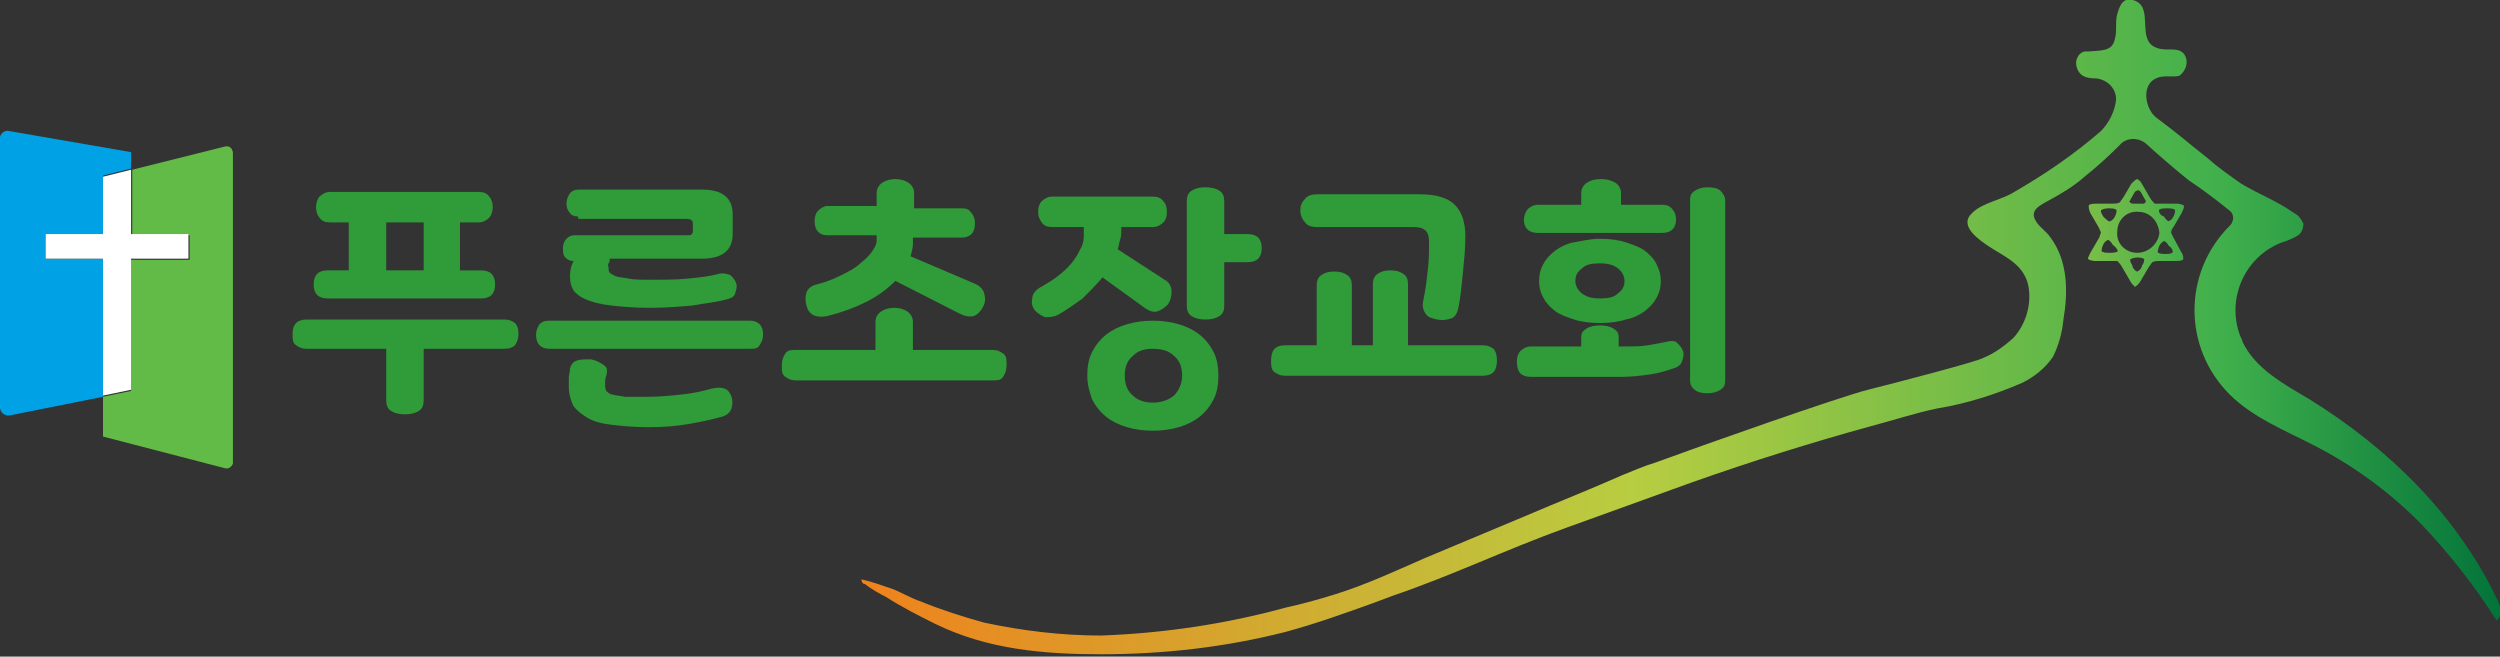
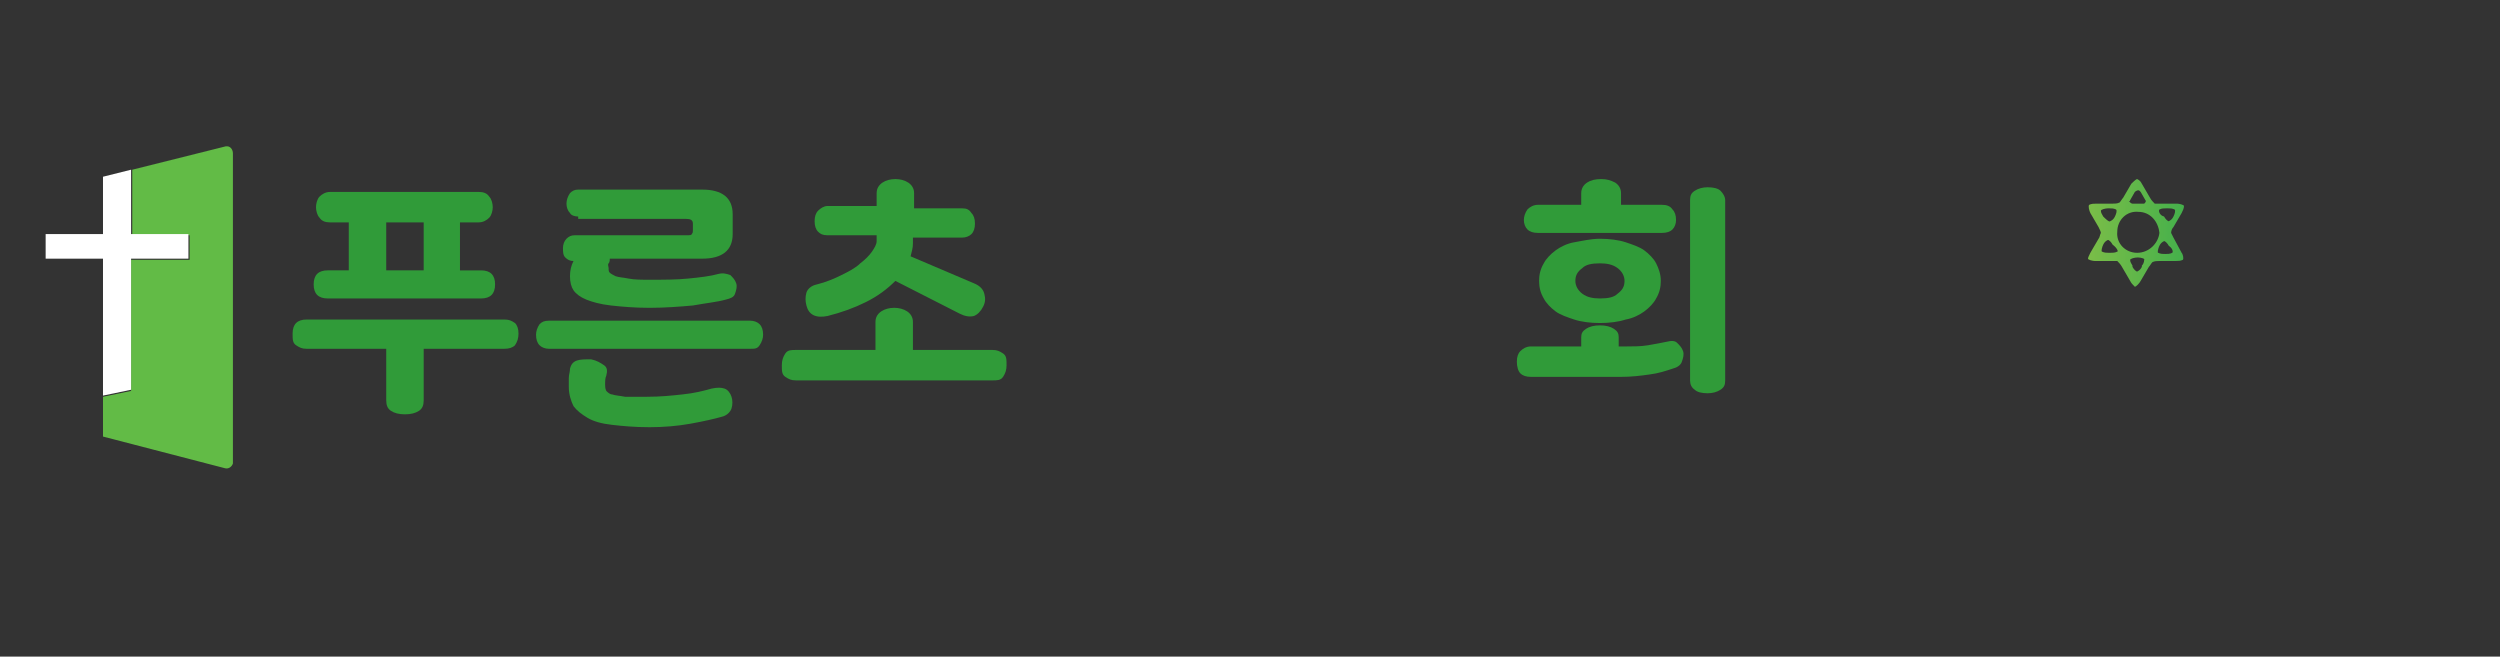
<svg xmlns="http://www.w3.org/2000/svg" version="1.1" id="레이어_1" x="0px" y="0px" viewBox="0 0 213.6 56.1" style="enable-background:new 0 0 213.6 56.1;" xml:space="preserve">
  <rect x="0" y="0" width="213.6" height="56.1" fill="#333333" stroke="none" />
  <style type="text/css">
	.st0{fill:url(#SVGID_1_);}
	.st1{fill:url(#SVGID_2_);}
	.st2{enable-background:new    ;}
	.st3{fill:#309B39;}
	.st4{fill:#00A2E5;}
	.st5{fill:#62BB46;}
	.st6{fill:#FFFFFF;}
</style>
  <title>logo</title>
  <linearGradient id="SVGID_1_" gradientUnits="userSpaceOnUse" x1="76.88" y1="26.369" x2="216.89" y2="26.369" gradientTransform="matrix(1 0 0 -1 -3.27 54.37)">
    <stop offset="0" style="stop-color:#EF821D" />
    <stop offset="0.47" style="stop-color:#B8CD41" />
    <stop offset="0.83" style="stop-color:#40B04C" />
    <stop offset="1" style="stop-color:#03743A" />
  </linearGradient>
-   <path class="st0" d="M73.6,49.5c0.9,0.2,1.7,0.5,2.6,0.8c0.8,0.3,1.6,0.8,2.5,1.1c1.7,0.7,3.6,1.3,5.4,1.8c3.3,0.7,6.6,1.1,10,1.1  c5.4-0.2,10.7-1,15.8-2.4c1.4-0.3,2.8-0.7,4.1-1.1c2.6-0.8,5.2-2,7.7-3.1l8.6-3.6c2.8-1.2,5.6-2.3,8.3-3.5c1-0.4,1.9-0.8,2.9-1.1  c3.8-1.4,15.7-5.6,18.1-6.2s9.3-2.4,9.8-2.7c1-0.4,1.8-1,2.6-1.7c1.1-1.2,1.6-2.9,1.3-4.5c-0.4-1.8-1.9-2.4-3.3-3.3  c-0.9-0.6-2.7-1.8-1.5-2.9c0.9-0.9,2.5-1.1,3.6-1.8c2.6-1.5,5.1-3.2,7.4-5.2c0.7-0.7,1.2-1.7,1.3-2.7c0-1-0.8-1.7-1.7-1.8  c0,0,0,0,0,0c-0.9,0-1.5-0.2-1.7-1.1c-0.1-0.5,0.2-1.1,0.7-1.2c0.1,0,0.2,0,0.3,0c1.2-0.1,2.1,0,2.3-1.1c0.2-0.7,0-1.4,0.2-2.1  s0.5-1.6,1.6-1.1c1.5,0.7,0,3.4,1.8,4c0.8,0.3,1.6-0.1,2.2,0.4c0.5,0.5,0.4,1.3-0.1,1.8c-0.1,0.1-0.2,0.2-0.3,0.2  c-0.6,0.1-1.3-0.1-1.9,0.2c-1.3,0.6-0.9,2.7,0.1,3.4c1.5,1.1,2.9,2.3,4.3,3.4c0.9,0.8,1.9,1.5,2.9,2.2c1.5,0.9,3.1,1.5,4.5,2.5  c0.4,0.2,0.6,0.5,0.8,0.9c0,0.5-0.2,0.9-0.6,1.1c-0.4,0.2-0.8,0.4-1.2,0.5c-3.2,1.2-4.8,4.8-3.6,8c0.1,0.2,0.2,0.4,0.2,0.5  c1.1,2.3,3.5,3.6,5.7,4.9c6.8,4.2,12.7,10,16.1,17.2c0.3,0.6,0.4,1.4-0.1,1.7c-1.9-3-4.1-5.8-6.6-8.4c-2.6-2.6-5.6-4.8-8.9-6.5  c-2.5-1.3-5.3-2.4-7.3-4.4c-4-4-4-10.4,0-14.4c0,0,0,0,0,0c0.1-0.1,0.2-0.2,0.2-0.3c0.2-0.3,0.1-0.8-0.2-1c-1.1-0.9-2.3-1.8-3.5-2.6  c-0.9-0.7-3.2-2.7-3.5-3c-0.7-0.7-1.8-0.7-2.4,0c-0.1,0.1-0.1,0.1-0.2,0.2c-0.9,0.9-1.8,1.7-2.8,2.5c-0.9,0.8-1.9,1.4-3,2  c-0.7,0.4-1.7,0.8-1.2,1.7c0.3,0.6,0.9,0.9,1.3,1.5c1.5,2,1.5,4.7,1.1,7c-0.1,1.1-0.4,2.2-0.9,3.2c-0.7,1-1.6,1.7-2.6,2.2  c-2.3,1-4.8,1.8-7.3,2.2c-1.9,0.4-3.7,1-5.6,1.5c-5.1,1.4-10.2,3-15.3,4.8c-3.6,1.3-7.2,2.6-10.8,3.9c-5,1.8-9.8,4.1-14.8,5.8  l-1.6,0.6c-2.5,0.9-5,1.8-7.6,2.5c-5.1,1.3-10.4,1.9-15.7,1.9c-4.9,0-9.7-0.4-14.2-2.6c-1.4-0.7-2.8-1.4-4.2-2.3  c-0.6-0.3-1.3-0.7-1.8-1.1C73.7,49.9,73.6,49.7,73.6,49.5z" />
  <linearGradient id="SVGID_2_" gradientUnits="userSpaceOnUse" x1="181.91" y1="34.57" x2="189.86" y2="34.57" gradientTransform="matrix(1 0 0 -1 -3.27 54.37)">
    <stop offset="0" style="stop-color:#79BD48" />
    <stop offset="0.57" style="stop-color:#5CB64A" />
    <stop offset="1" style="stop-color:#44B04B" />
  </linearGradient>
  <path class="st1" d="M185.7,20.3c-0.1-0.2-0.2-0.4-0.2-0.4c0-0.2,0.1-0.4,0.2-0.5l0.7-1.2c0.1-0.2,0.2-0.4,0.2-0.6  c0-0.1-0.4-0.2-0.6-0.2h-1.4c-0.2,0-0.3,0-0.5,0c-0.1-0.1-0.3-0.3-0.4-0.5l-0.7-1.2c-0.1-0.2-0.2-0.3-0.4-0.4  c-0.1,0-0.4,0.3-0.5,0.4l-0.7,1.2c-0.1,0.1-0.2,0.3-0.3,0.4c-0.2,0.1-0.4,0.1-0.6,0.1h-1.4c-0.2,0-0.4,0-0.6,0.1  c-0.1,0.1,0,0.5,0.1,0.7l0.7,1.2c0.1,0.2,0.2,0.4,0.2,0.5c-0.1,0.2-0.1,0.4-0.2,0.5l-0.7,1.2c-0.1,0.2-0.2,0.4-0.2,0.5  c0,0.1,0.4,0.2,0.6,0.2h1.4c0.2,0,0.3,0,0.5,0c0.1,0.1,0.3,0.3,0.4,0.5l0.7,1.2c0.1,0.2,0.2,0.3,0.4,0.5c0.1,0,0.4-0.3,0.5-0.5  l0.7-1.2c0.1-0.1,0.2-0.3,0.3-0.4c0.2-0.1,0.4-0.1,0.6-0.1h1.4c0.2,0,0.4,0,0.6-0.1c0.1-0.1,0-0.5-0.1-0.6L185.7,20.3z M184.5,17.9  c0.2-0.1,0.4-0.1,0.6-0.1h0.1c0.2,0,0.4,0,0.6,0.1c0.1,0.1,0,0.4-0.1,0.6l0,0c-0.1,0.2-0.2,0.3-0.4,0.4c-0.1,0-0.3-0.2-0.4-0.4l0,0  C184.5,18.4,184.4,18,184.5,17.9L184.5,17.9z M182,17.1l0.4-0.7c0.1-0.1,0.3-0.2,0.4-0.1c0,0,0.1,0.1,0.1,0.1l0.4,0.7  c0.1,0.1,0,0.2-0.1,0.3c0,0-0.1,0-0.1,0h-0.9c-0.1,0-0.2-0.1-0.3-0.2C182,17.2,182,17.1,182,17.1L182,17.1z M179.7,18.5  c-0.1-0.2-0.2-0.3-0.2-0.5c0-0.1,0.4-0.2,0.6-0.2h0.1c0.2,0,0.4,0,0.6,0.1c0.1,0.1,0,0.4-0.1,0.6l0,0c-0.1,0.2-0.2,0.3-0.4,0.4  C180.2,19,179.9,18.7,179.7,18.5L179.7,18.5z M180.9,21.5c-0.2,0.1-0.4,0.1-0.6,0.1h-0.1c-0.2,0-0.4,0-0.6-0.1c-0.1,0,0-0.4,0.1-0.6  l0,0c0.1-0.2,0.2-0.3,0.4-0.4c0.1,0,0.3,0.2,0.4,0.4l0,0C180.9,21.2,181,21.5,180.9,21.5L180.9,21.5z M183.2,22.2  c0,0.2-0.1,0.4-0.2,0.5v0.1c-0.1,0.2-0.2,0.3-0.4,0.4c-0.1,0-0.3-0.2-0.4-0.4v-0.1c-0.1-0.2-0.2-0.3-0.2-0.5c0-0.1,0.4-0.2,0.6-0.2  h0.1C182.9,22,183.3,22.1,183.2,22.2L183.2,22.2z M182.6,21.6c-1,0-1.8-0.8-1.7-1.8c0-1,0.8-1.8,1.8-1.7c1,0,1.7,0.8,1.8,1.8  C184.4,20.8,183.6,21.6,182.6,21.6L182.6,21.6z M185.6,21.6c-0.2,0.1-0.4,0.1-0.6,0.1H185c-0.2,0-0.4,0-0.6-0.1  c-0.1,0,0-0.4,0.1-0.6l0,0c0.1-0.2,0.2-0.3,0.4-0.4c0.1,0,0.3,0.2,0.4,0.4l0,0C185.6,21.2,185.7,21.5,185.6,21.6L185.6,21.6z" />
  <g class="st2">
    <path class="st3" d="M26.2,29.8c-0.4,0-0.6-0.1-0.9-0.3s-0.3-0.5-0.3-1c0-0.4,0.1-0.7,0.3-0.9s0.5-0.3,0.9-0.3h16.9   c0.4,0,0.6,0.1,0.9,0.3c0.2,0.2,0.3,0.5,0.3,0.9c0,0.4-0.1,0.7-0.3,1c-0.2,0.2-0.5,0.3-0.9,0.3h-6.9v4.4c0,0.4-0.1,0.7-0.4,0.9   c-0.3,0.2-0.7,0.3-1.2,0.3s-0.9-0.1-1.2-0.3S33,34.6,33,34.2v-4.4H26.2z M39.3,19v4.1h1.8c0.4,0,0.7,0.1,0.9,0.3   c0.2,0.2,0.3,0.5,0.3,0.9s-0.1,0.7-0.3,0.9s-0.5,0.3-0.9,0.3H28c-0.4,0-0.7-0.1-0.9-0.3s-0.3-0.5-0.3-0.9s0.1-0.7,0.3-0.9   c0.2-0.2,0.5-0.3,0.9-0.3h1.8V19h-1.6c-0.4,0-0.7-0.1-0.9-0.4c-0.2-0.2-0.3-0.6-0.3-0.9s0.1-0.7,0.3-0.9c0.2-0.2,0.5-0.4,0.9-0.4   h12.7c0.4,0,0.7,0.1,0.9,0.4c0.2,0.2,0.3,0.6,0.3,0.9s-0.1,0.7-0.3,0.9c-0.2,0.2-0.5,0.4-0.9,0.4H39.3z M33,23.1h3.2V19H33V23.1z" />
    <path class="st3" d="M46.9,29.8c-0.3,0-0.6-0.1-0.8-0.3c-0.2-0.2-0.3-0.5-0.3-0.9c0-0.3,0.1-0.6,0.3-0.9c0.2-0.2,0.4-0.3,0.8-0.3   h17.2c0.3,0,0.6,0.1,0.8,0.3s0.3,0.5,0.3,0.9c0,0.3-0.1,0.6-0.3,0.9s-0.4,0.3-0.8,0.3H46.9z M49.4,18.5c-0.3,0-0.6-0.1-0.7-0.3   c-0.2-0.2-0.3-0.5-0.3-0.8s0.1-0.6,0.3-0.9c0.2-0.2,0.4-0.3,0.7-0.3H60c1.7,0,2.6,0.7,2.6,2.1V20c0,1.4-0.9,2.1-2.6,2.1h-7.9   c0,0.1,0,0.3-0.1,0.4s0,0.3,0,0.4c0,0.2,0,0.3,0.1,0.4c0.1,0.1,0.3,0.2,0.5,0.3c0.3,0.1,0.6,0.1,1.1,0.2s1.1,0.1,1.8,0.1   c1.2,0,2.3,0,3.3-0.1c1-0.1,1.9-0.2,2.6-0.4c0.4-0.1,0.7,0,1,0.1c0.2,0.2,0.4,0.4,0.5,0.7c0.1,0.3,0,0.6-0.1,0.9s-0.4,0.4-0.8,0.5   c-0.7,0.2-1.7,0.3-2.8,0.5c-1.1,0.1-2.4,0.2-3.7,0.2s-2.4-0.1-3.3-0.2c-0.9-0.1-1.6-0.3-2.1-0.5c-0.5-0.2-0.9-0.5-1.1-0.8   c-0.2-0.3-0.3-0.7-0.3-1.2c0-0.5,0.1-0.9,0.3-1.3c-0.3,0-0.5-0.1-0.7-0.3s-0.2-0.5-0.2-0.8c0-0.3,0.1-0.6,0.3-0.8   c0.2-0.2,0.4-0.3,0.7-0.3h9.6c0.2,0,0.4,0,0.4-0.1c0.1-0.1,0.1-0.2,0.1-0.3v-0.6c0-0.3-0.2-0.4-0.6-0.4H49.4z M48.7,31.5   c0.1-0.4,0.3-0.6,0.6-0.7s0.7-0.1,1.2-0.1c0.5,0.1,0.8,0.3,1.1,0.5s0.3,0.5,0.2,0.9c-0.1,0.2-0.1,0.5-0.1,0.7c0,0.2,0,0.4,0.1,0.6   c0.1,0.1,0.3,0.3,0.5,0.3c0.3,0.1,0.6,0.1,1.1,0.2c0.5,0,1.1,0,1.9,0c1.1,0,2.1-0.1,3-0.2c1-0.1,1.8-0.3,2.5-0.5   c0.5-0.1,0.8-0.1,1.1,0c0.3,0.1,0.5,0.4,0.6,0.7s0.1,0.7,0,1c-0.1,0.3-0.4,0.6-0.8,0.7C61,35.8,60.1,36,59,36.2   c-1.1,0.2-2.3,0.3-3.5,0.3c-1.3,0-2.3-0.1-3.2-0.2c-0.9-0.1-1.6-0.3-2.1-0.6c-0.5-0.3-0.9-0.6-1.2-1c-0.2-0.4-0.4-1-0.4-1.6   c0-0.3,0-0.6,0-0.8C48.6,32,48.7,31.8,48.7,31.5z" />
    <path class="st3" d="M74.8,29.9v-2.4c0-0.4,0.2-0.7,0.5-0.9c0.3-0.2,0.7-0.3,1.1-0.3s0.8,0.1,1.1,0.3c0.3,0.2,0.5,0.5,0.5,0.9v2.4   h6.8c0.4,0,0.6,0.1,0.9,0.3s0.3,0.5,0.3,1c0,0.4-0.1,0.7-0.3,1s-0.5,0.3-0.9,0.3H68c-0.4,0-0.6-0.1-0.9-0.3s-0.3-0.5-0.3-1   c0-0.4,0.1-0.7,0.3-1s0.5-0.3,0.9-0.3H74.8z M78,17.8h4.2c0.4,0,0.6,0.1,0.8,0.4c0.2,0.2,0.3,0.5,0.3,0.9s-0.1,0.7-0.3,0.9   c-0.2,0.2-0.5,0.3-0.8,0.3H78v0.5c0,0.4-0.1,0.7-0.2,1.1l5.4,2.3c0.5,0.2,0.8,0.5,0.9,0.9c0.1,0.4,0.1,0.7-0.1,1.1   c-0.2,0.4-0.5,0.7-0.8,0.8c-0.4,0.1-0.8,0-1.2-0.2l-5.5-2.8c-0.7,0.7-1.5,1.3-2.5,1.8c-1,0.5-2.1,0.9-3.3,1.2   c-1,0.2-1.6-0.1-1.8-0.9c-0.1-0.4-0.1-0.7,0-1.1c0.1-0.3,0.4-0.6,0.9-0.7c0.8-0.2,1.5-0.5,2.1-0.8c0.6-0.3,1.2-0.6,1.6-1   c0.4-0.3,0.8-0.7,1-1s0.4-0.6,0.4-0.9v-0.5h-4.2c-0.4,0-0.6-0.1-0.8-0.3c-0.2-0.2-0.3-0.5-0.3-0.9s0.1-0.7,0.3-0.9   c0.2-0.2,0.5-0.4,0.8-0.4h4.2v-1.1c0-0.4,0.2-0.7,0.5-0.9c0.3-0.2,0.7-0.3,1.1-0.3s0.8,0.1,1.1,0.3c0.3,0.2,0.5,0.5,0.5,0.9V17.8z" />
-     <path class="st3" d="M95.8,19.1v0.6c0,0.3,0,0.5-0.1,0.8c-0.1,0.3-0.1,0.5-0.2,0.8l4,2.6c0.4,0.2,0.6,0.6,0.6,1   c0,0.4-0.1,0.8-0.3,1.1c-0.3,0.3-0.6,0.5-0.9,0.6s-0.7,0-1.1-0.3l-3.6-2.6c-0.5,0.6-1.1,1.2-1.7,1.8c-0.7,0.5-1.4,1-2.1,1.4   c-0.4,0.2-0.8,0.2-1.1,0.2c-0.3-0.1-0.6-0.3-0.9-0.6c-0.2-0.3-0.3-0.6-0.2-1c0-0.4,0.3-0.7,0.6-0.9c0.7-0.4,1.2-0.7,1.7-1.1   s0.9-0.8,1.2-1.2c0.3-0.4,0.5-0.8,0.7-1.2s0.2-0.8,0.2-1.1v-0.6h-2.7c-0.4,0-0.7-0.1-0.9-0.4s-0.3-0.5-0.3-0.9s0.1-0.7,0.3-0.9   c0.2-0.2,0.5-0.4,0.9-0.4h8.6c0.4,0,0.7,0.1,0.9,0.4c0.2,0.2,0.3,0.5,0.3,0.9s-0.1,0.7-0.3,0.9c-0.2,0.2-0.5,0.4-0.9,0.4H95.8z    M92.9,32.1c0-0.8,0.1-1.4,0.4-2c0.3-0.6,0.7-1.1,1.2-1.5c0.5-0.4,1.1-0.7,1.8-0.9c0.7-0.2,1.4-0.3,2.2-0.3c0.8,0,1.5,0.1,2.2,0.3   c0.7,0.2,1.3,0.5,1.8,0.9c0.5,0.4,0.9,0.9,1.2,1.5c0.3,0.6,0.4,1.3,0.4,2s-0.1,1.4-0.4,2c-0.3,0.6-0.7,1.1-1.2,1.5   c-0.5,0.4-1.1,0.7-1.8,0.9c-0.7,0.2-1.4,0.3-2.2,0.3c-0.8,0-1.5-0.1-2.2-0.3c-0.7-0.2-1.3-0.5-1.8-0.9c-0.5-0.4-0.9-0.9-1.2-1.5   C93.1,33.5,92.9,32.9,92.9,32.1z M96.1,32.1c0,0.7,0.2,1.3,0.7,1.7c0.4,0.4,1,0.6,1.7,0.6s1.3-0.2,1.8-0.6c0.4-0.4,0.7-1,0.7-1.7   c0-0.7-0.2-1.3-0.7-1.7c-0.4-0.4-1-0.6-1.8-0.6s-1.3,0.2-1.7,0.6C96.3,30.8,96.1,31.4,96.1,32.1z M104.6,22.5v3.6   c0,0.4-0.1,0.7-0.4,0.9c-0.3,0.2-0.7,0.3-1.2,0.3s-0.9-0.1-1.2-0.3c-0.3-0.2-0.4-0.5-0.4-0.9v-8.9c0-0.4,0.1-0.7,0.4-0.9   c0.3-0.2,0.7-0.3,1.2-0.3s0.9,0.1,1.2,0.3c0.3,0.2,0.4,0.5,0.4,0.9V20h2c0.4,0,0.7,0.1,0.9,0.3s0.3,0.5,0.3,0.9s-0.1,0.7-0.3,0.9   c-0.2,0.2-0.5,0.3-0.9,0.3H104.6z" />
-     <path class="st3" d="M109.8,32.1c-0.4,0-0.6-0.1-0.9-0.3s-0.3-0.6-0.3-1c0-0.4,0.1-0.8,0.3-1c0.2-0.2,0.5-0.3,0.9-0.3h2.7v-5.1   c0-0.4,0.1-0.7,0.4-0.9s0.6-0.3,1.1-0.3s0.8,0.1,1.1,0.3s0.4,0.5,0.4,0.9v5.1h1.8v-5.2c0-0.4,0.1-0.7,0.4-0.9s0.6-0.3,1.1-0.3   s0.8,0.1,1.1,0.3c0.3,0.2,0.4,0.5,0.4,0.9v5.2h6.4c0.4,0,0.6,0.1,0.9,0.3c0.2,0.2,0.3,0.6,0.3,1c0,0.4-0.1,0.8-0.3,1   s-0.5,0.3-0.9,0.3H109.8z M124.6,26.3c-0.1,0.5-0.3,0.8-0.6,0.9s-0.7,0.2-1.2,0.1c-0.5-0.1-0.8-0.2-1-0.5c-0.2-0.3-0.3-0.6-0.2-1.1   c0.2-0.9,0.3-1.8,0.4-2.7c0.1-0.9,0.1-1.6,0.1-2.3c0-0.5-0.1-0.8-0.3-1s-0.5-0.3-1-0.3h-8.3c-0.4,0-0.8-0.1-1-0.4   c-0.2-0.2-0.4-0.6-0.4-1c0-0.4,0.1-0.7,0.4-1c0.2-0.3,0.6-0.4,1-0.4h8.8c1.4,0,2.4,0.3,3,0.9c0.6,0.6,0.9,1.5,0.9,2.7   c0,1-0.1,2-0.2,3S124.8,25.4,124.6,26.3z" />
-     <path class="st3" d="M129.6,30.9c0-0.4,0.1-0.7,0.3-0.9s0.5-0.4,0.9-0.4h4.3v-0.8c0-0.3,0.1-0.5,0.4-0.7c0.3-0.2,0.7-0.3,1.2-0.3   s0.9,0.1,1.2,0.3c0.3,0.2,0.4,0.4,0.4,0.7v0.8h0.7c0.6,0,1.2,0,1.8-0.1s1.1-0.2,1.6-0.3c0.4-0.1,0.7-0.1,0.9,0.1   c0.2,0.2,0.4,0.4,0.5,0.7c0.1,0.3,0,0.6-0.1,0.9c-0.1,0.3-0.4,0.5-0.8,0.6c-0.6,0.2-1.2,0.4-2,0.5c-0.7,0.1-1.5,0.2-2.4,0.2h-7.7   c-0.4,0-0.7-0.1-0.9-0.3S129.6,31.3,129.6,30.9z M131.4,19.9c-0.4,0-0.7-0.1-0.9-0.3s-0.3-0.5-0.3-0.8c0-0.3,0.1-0.6,0.3-0.9   c0.2-0.2,0.5-0.4,0.9-0.4h3.7v-1c0-0.4,0.2-0.7,0.5-0.9c0.3-0.2,0.7-0.3,1.2-0.3c0.5,0,0.8,0.1,1.2,0.3c0.3,0.2,0.5,0.5,0.5,0.9v1   h3.5c0.4,0,0.7,0.1,0.9,0.4c0.2,0.2,0.3,0.5,0.3,0.9c0,0.3-0.1,0.6-0.3,0.8s-0.5,0.3-0.9,0.3H131.4z M131.5,24c0-0.5,0.1-1,0.4-1.5   c0.2-0.4,0.6-0.8,1-1.1c0.4-0.3,1-0.6,1.6-0.7s1.4-0.3,2.2-0.3c0.8,0,1.6,0.1,2.2,0.3s1.2,0.4,1.6,0.7c0.4,0.3,0.8,0.7,1,1.1   c0.2,0.4,0.4,0.9,0.4,1.5c0,0.5-0.1,1-0.4,1.5c-0.2,0.4-0.6,0.8-1,1.1s-1,0.6-1.6,0.7c-0.6,0.2-1.4,0.3-2.2,0.3   c-0.8,0-1.6-0.1-2.2-0.3c-0.6-0.2-1.2-0.4-1.6-0.7s-0.8-0.7-1-1.1C131.6,25,131.5,24.5,131.5,24z M134.6,24c0,0.4,0.2,0.8,0.6,1.1   c0.4,0.3,0.9,0.4,1.5,0.4c0.7,0,1.2-0.1,1.5-0.4c0.4-0.3,0.6-0.6,0.6-1.1c0-0.4-0.2-0.8-0.6-1.1c-0.4-0.3-0.9-0.4-1.5-0.4   c-0.7,0-1.2,0.1-1.5,0.4C134.8,23.2,134.6,23.5,134.6,24z M144.4,17.1c0-0.4,0.1-0.6,0.4-0.8s0.7-0.3,1.1-0.3   c0.5,0,0.9,0.1,1.1,0.3s0.4,0.5,0.4,0.8v15.4c0,0.4-0.1,0.6-0.4,0.8c-0.3,0.2-0.7,0.3-1.1,0.3c-0.5,0-0.9-0.1-1.1-0.3   c-0.3-0.2-0.4-0.5-0.4-0.8V17.1z" />
+     <path class="st3" d="M129.6,30.9c0-0.4,0.1-0.7,0.3-0.9s0.5-0.4,0.9-0.4h4.3v-0.8c0-0.3,0.1-0.5,0.4-0.7c0.3-0.2,0.7-0.3,1.2-0.3   s0.9,0.1,1.2,0.3c0.3,0.2,0.4,0.4,0.4,0.7v0.8h0.7c0.6,0,1.2,0,1.8-0.1s1.1-0.2,1.6-0.3c0.4-0.1,0.7-0.1,0.9,0.1   c0.2,0.2,0.4,0.4,0.5,0.7c0.1,0.3,0,0.6-0.1,0.9c-0.1,0.3-0.4,0.5-0.8,0.6c-0.6,0.2-1.2,0.4-2,0.5c-0.7,0.1-1.5,0.2-2.4,0.2h-7.7   c-0.4,0-0.7-0.1-0.9-0.3S129.6,31.3,129.6,30.9z M131.4,19.9c-0.4,0-0.7-0.1-0.9-0.3s-0.3-0.5-0.3-0.8c0-0.3,0.1-0.6,0.3-0.9   c0.2-0.2,0.5-0.4,0.9-0.4h3.7v-1c0-0.4,0.2-0.7,0.5-0.9c0.3-0.2,0.7-0.3,1.2-0.3c0.5,0,0.8,0.1,1.2,0.3c0.3,0.2,0.5,0.5,0.5,0.9v1   h3.5c0.4,0,0.7,0.1,0.9,0.4c0.2,0.2,0.3,0.5,0.3,0.9c0,0.3-0.1,0.6-0.3,0.8s-0.5,0.3-0.9,0.3z M131.5,24c0-0.5,0.1-1,0.4-1.5   c0.2-0.4,0.6-0.8,1-1.1c0.4-0.3,1-0.6,1.6-0.7s1.4-0.3,2.2-0.3c0.8,0,1.6,0.1,2.2,0.3s1.2,0.4,1.6,0.7c0.4,0.3,0.8,0.7,1,1.1   c0.2,0.4,0.4,0.9,0.4,1.5c0,0.5-0.1,1-0.4,1.5c-0.2,0.4-0.6,0.8-1,1.1s-1,0.6-1.6,0.7c-0.6,0.2-1.4,0.3-2.2,0.3   c-0.8,0-1.6-0.1-2.2-0.3c-0.6-0.2-1.2-0.4-1.6-0.7s-0.8-0.7-1-1.1C131.6,25,131.5,24.5,131.5,24z M134.6,24c0,0.4,0.2,0.8,0.6,1.1   c0.4,0.3,0.9,0.4,1.5,0.4c0.7,0,1.2-0.1,1.5-0.4c0.4-0.3,0.6-0.6,0.6-1.1c0-0.4-0.2-0.8-0.6-1.1c-0.4-0.3-0.9-0.4-1.5-0.4   c-0.7,0-1.2,0.1-1.5,0.4C134.8,23.2,134.6,23.5,134.6,24z M144.4,17.1c0-0.4,0.1-0.6,0.4-0.8s0.7-0.3,1.1-0.3   c0.5,0,0.9,0.1,1.1,0.3s0.4,0.5,0.4,0.8v15.4c0,0.4-0.1,0.6-0.4,0.8c-0.3,0.2-0.7,0.3-1.1,0.3c-0.5,0-0.9-0.1-1.1-0.3   c-0.3-0.2-0.4-0.5-0.4-0.8V17.1z" />
  </g>
-   <path class="st4" d="M8.8,22.1H3.9V20h4.9v-5l2.4-0.6v-1.4L0.8,11.2c-0.3-0.1-0.7,0.1-0.8,0.5c0,0.1,0,0.1,0,0.2v22.9  c0,0.3,0.2,0.6,0.6,0.7c0.1,0,0.1,0,0.2,0l8-1.6L8.8,22.1z" />
  <path class="st5" d="M19.3,12.5l-8,2v5.6h4.9v2.1h-5v11.2l-2.4,0.5v3.4l10.4,2.7c0.3,0.1,0.6-0.1,0.7-0.4c0-0.1,0-0.1,0-0.2V13.1  c0-0.3-0.2-0.6-0.5-0.6C19.4,12.5,19.3,12.5,19.3,12.5z" />
  <polygon class="st6" points="11.2,22.1 16.1,22.1 16.1,20 11.2,20 11.2,14.5 8.8,15.1 8.8,20 3.9,20 3.9,22.1 8.8,22.1 8.8,33.8   11.2,33.3 " />
</svg>